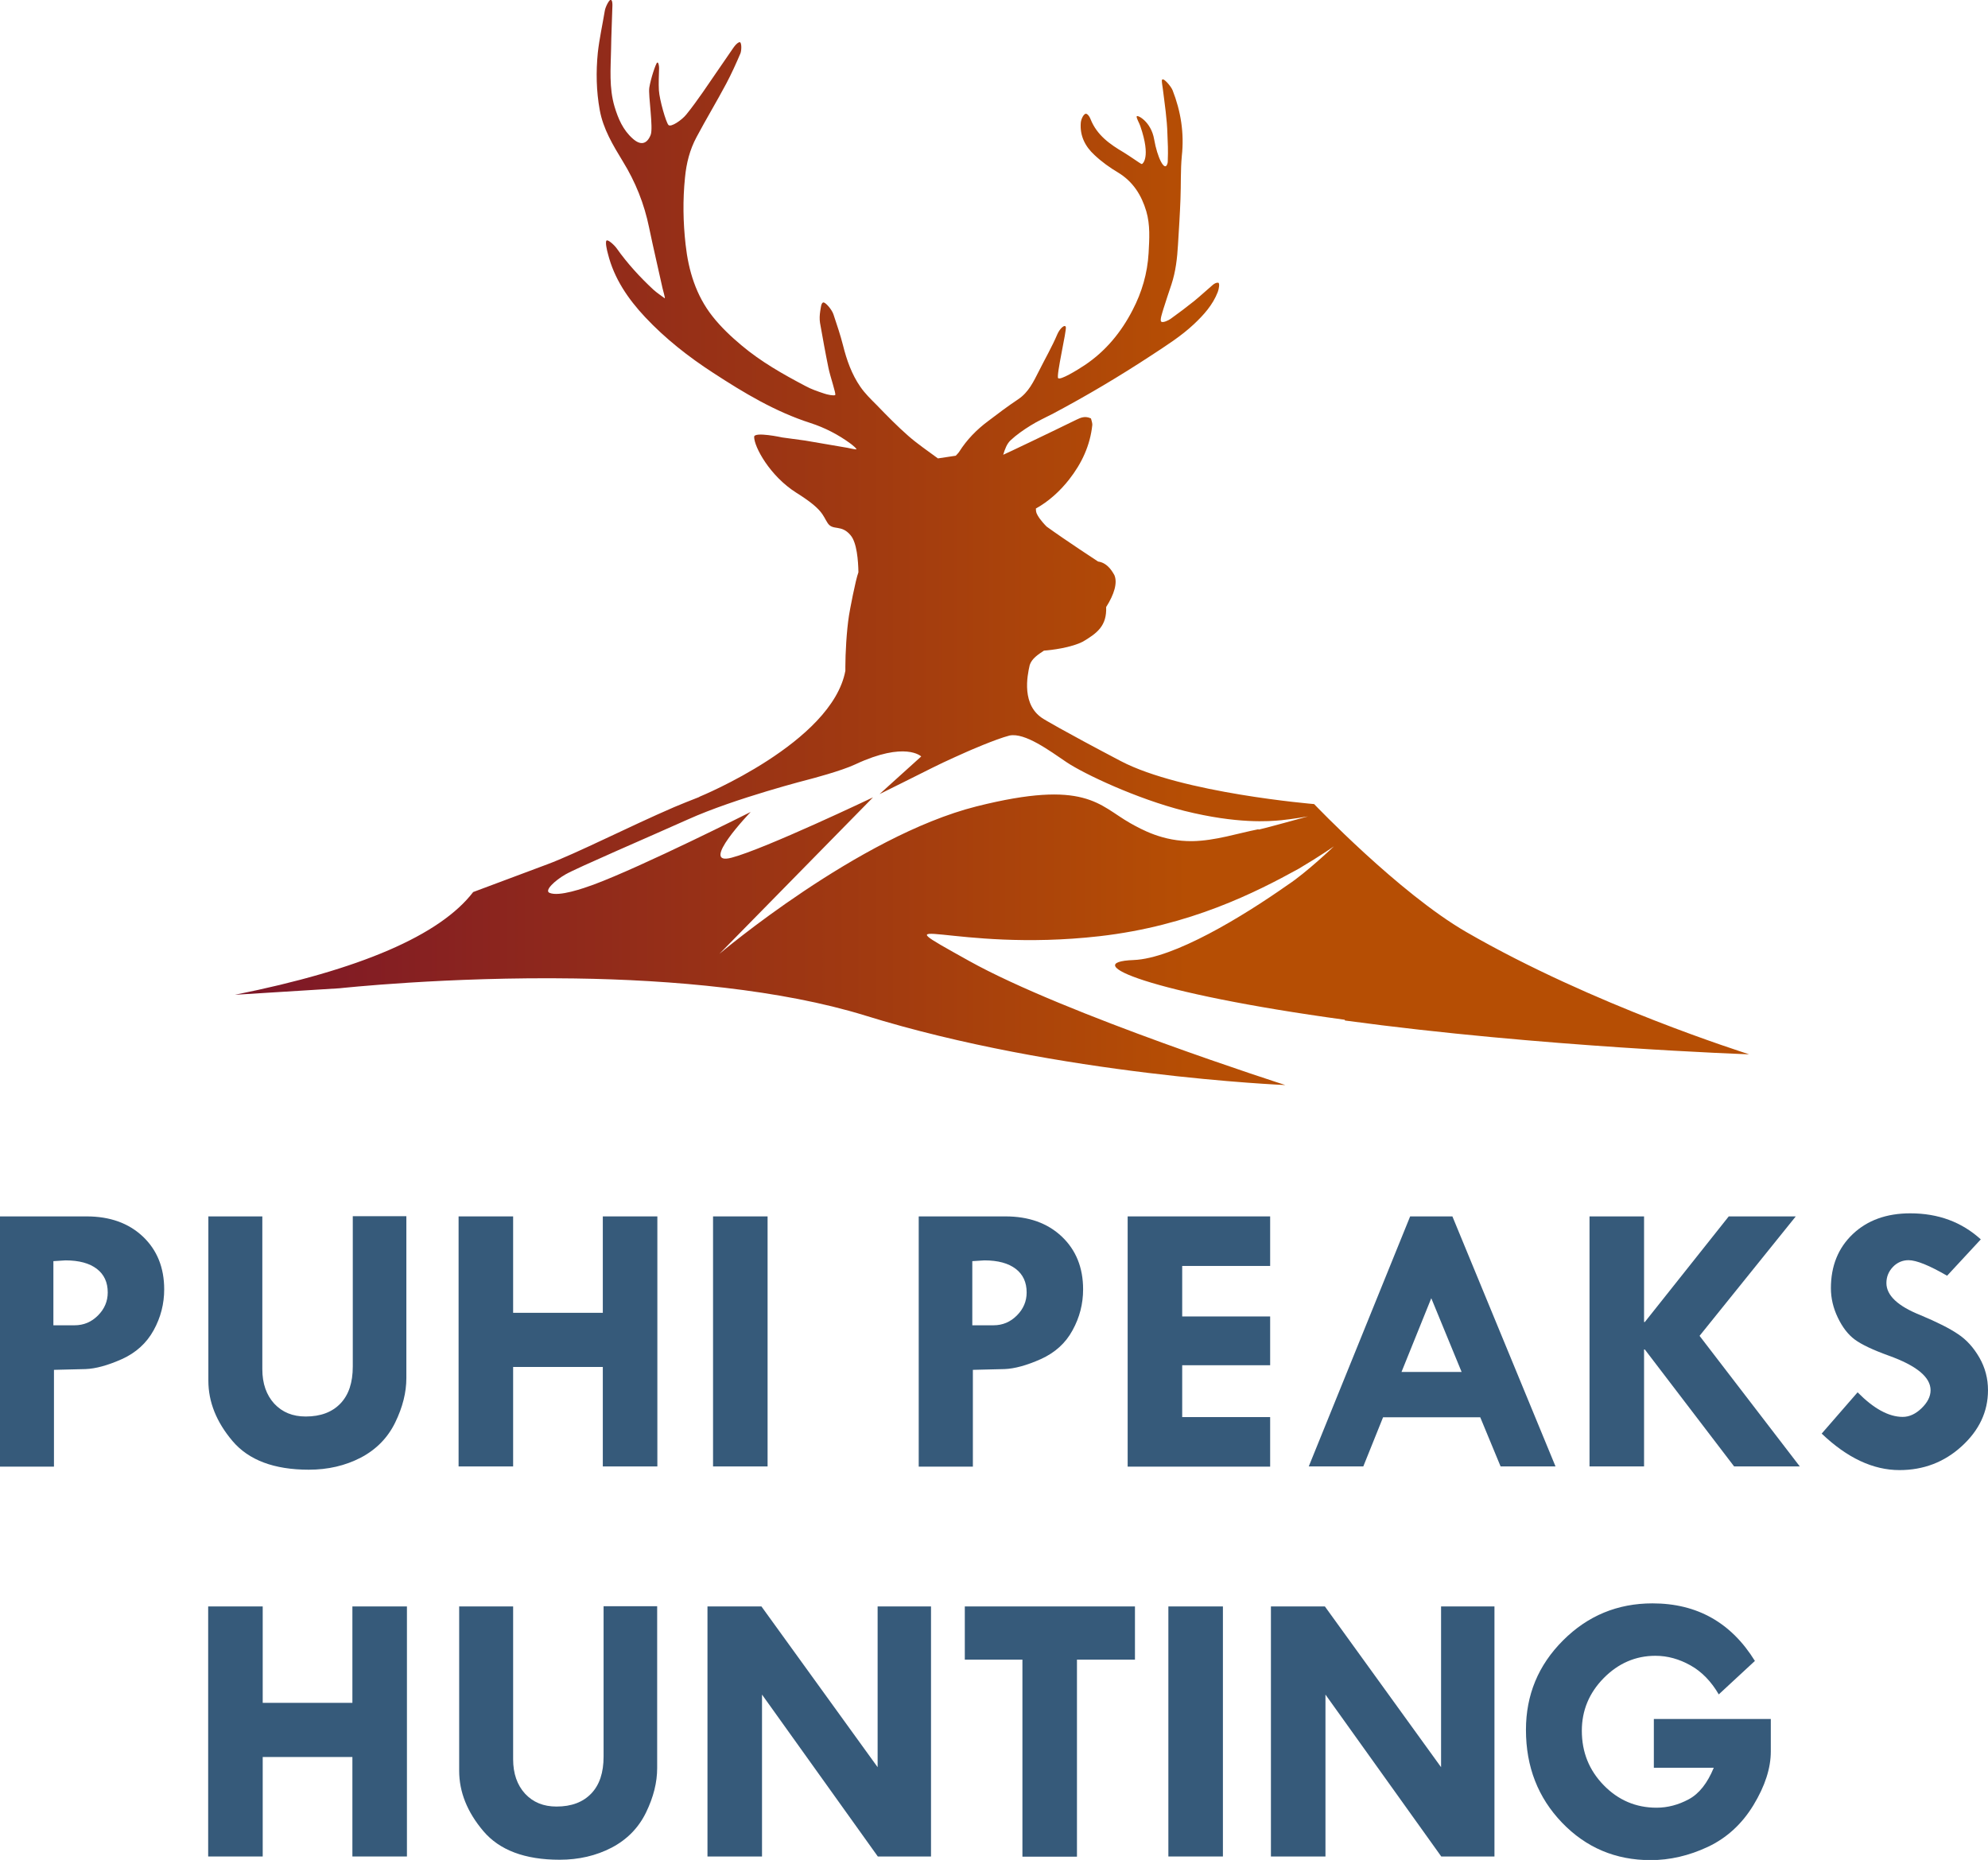
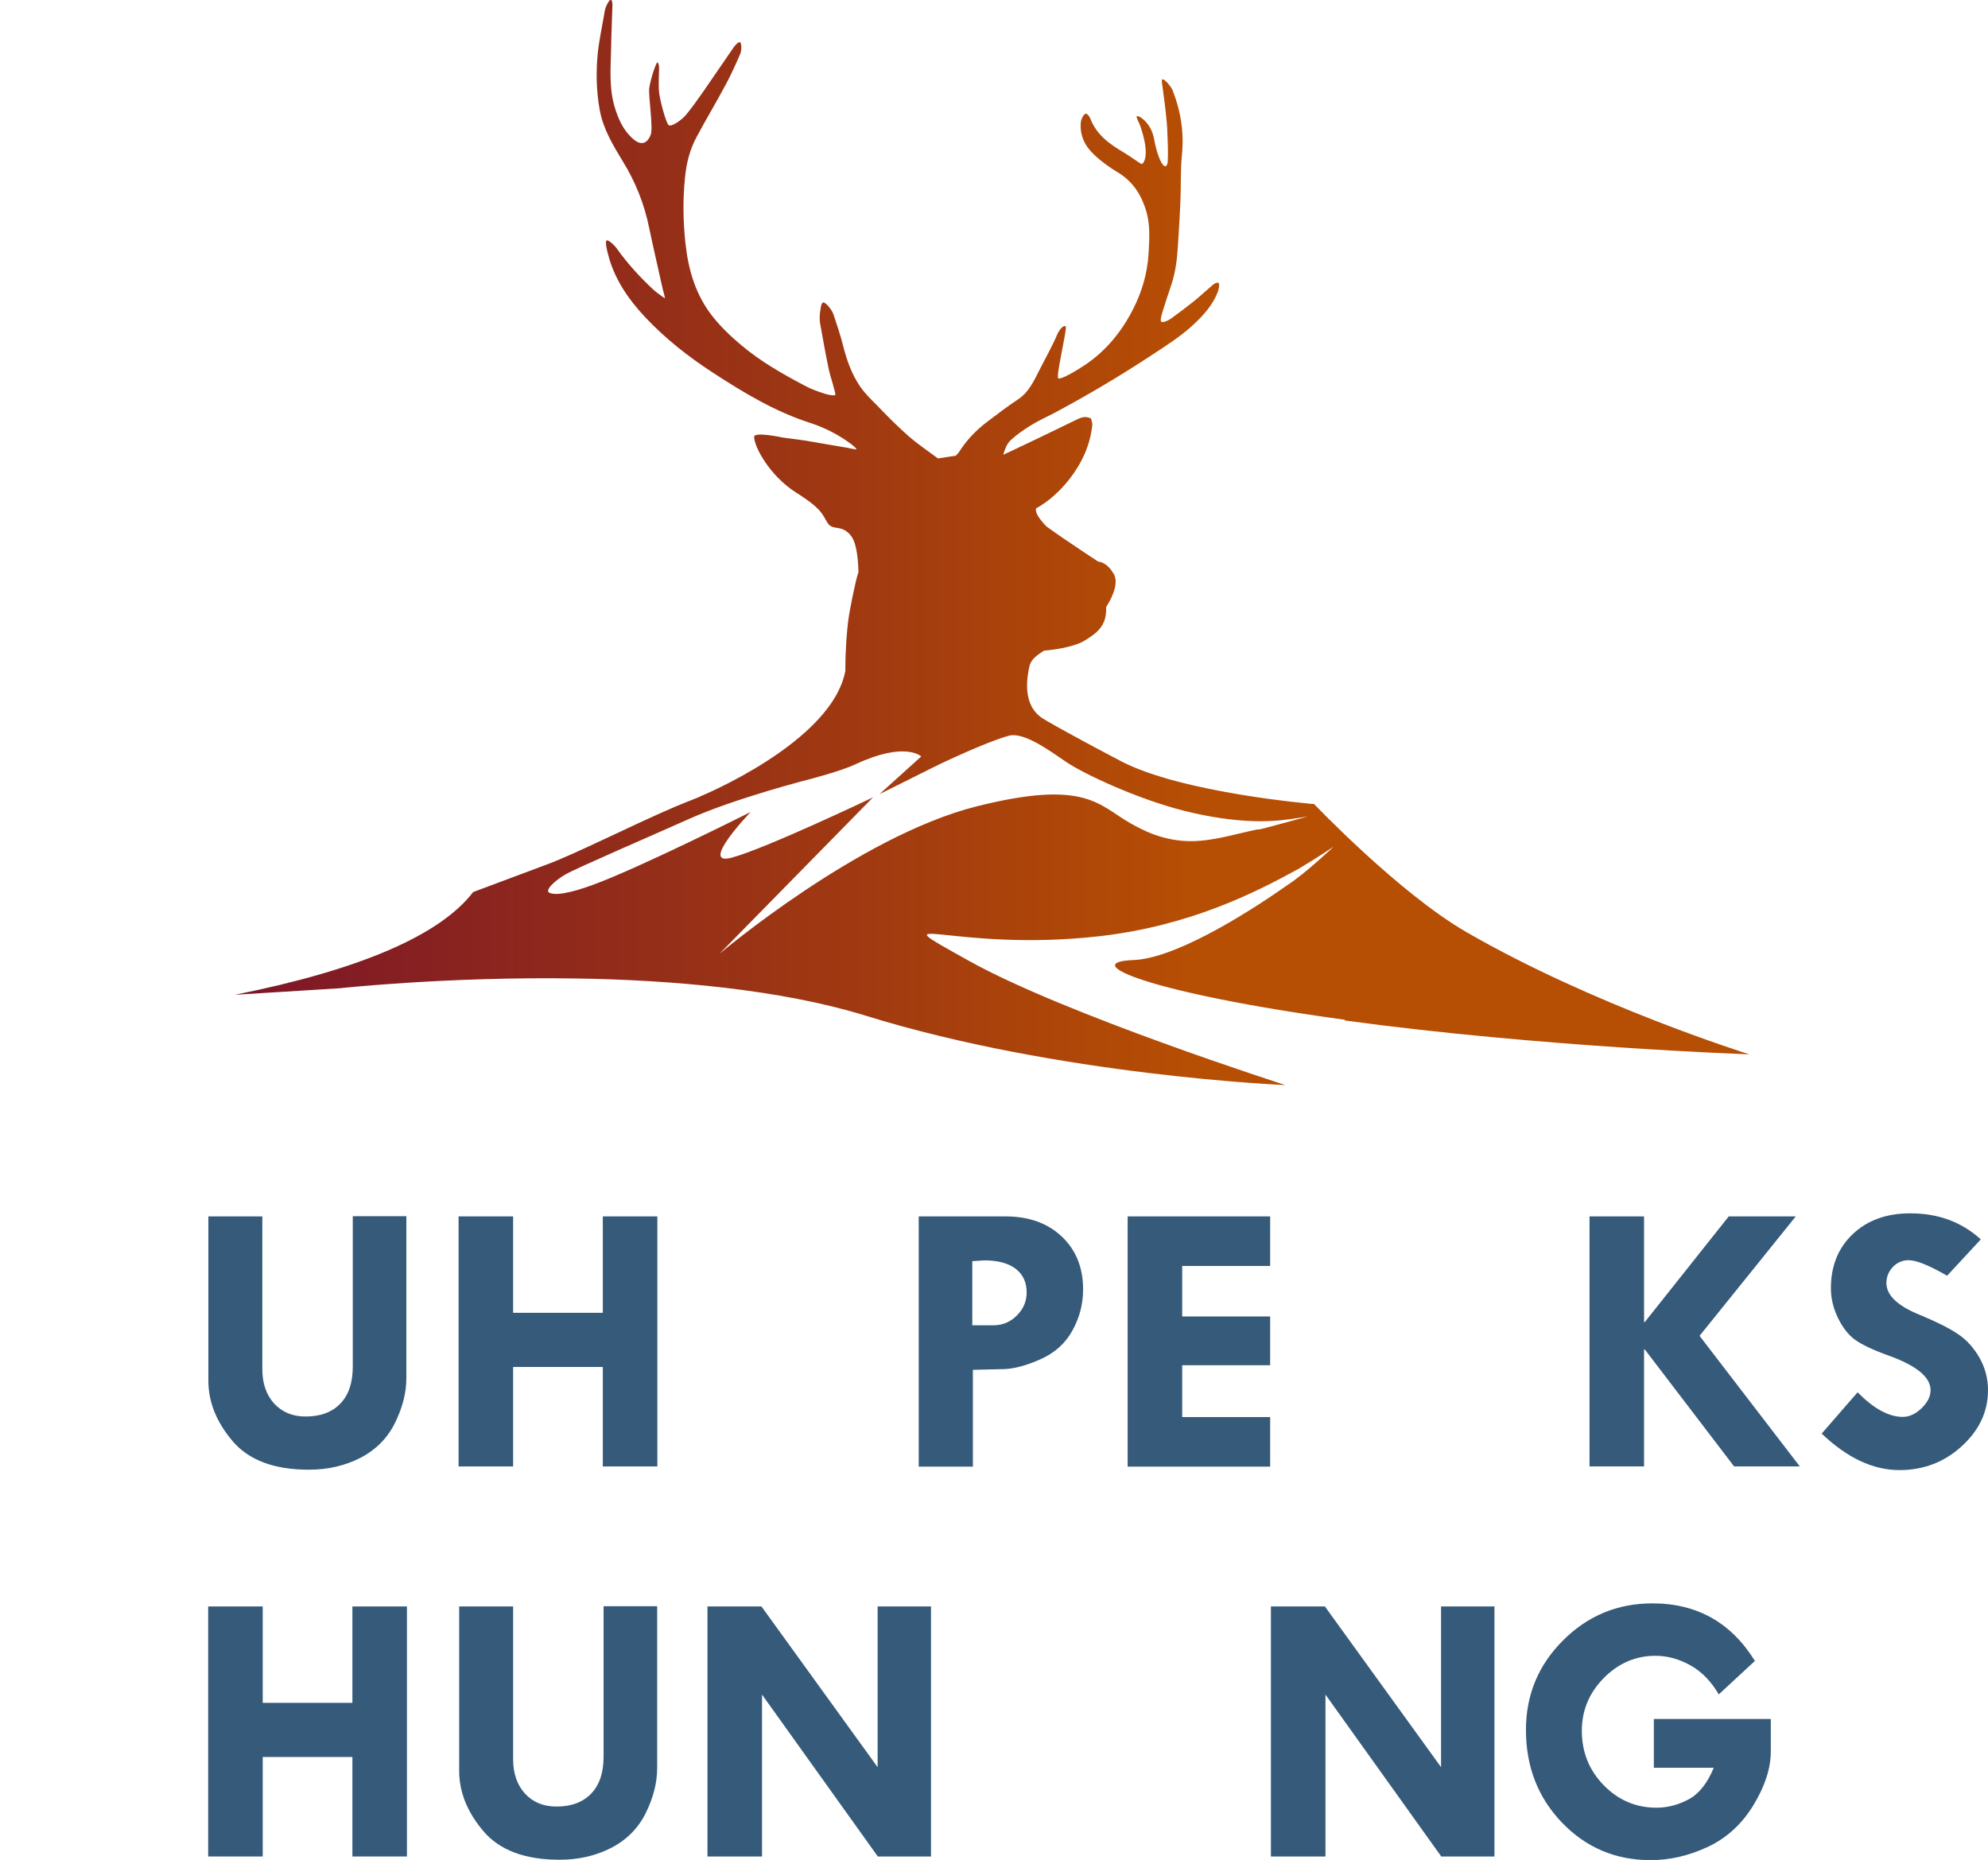
<svg xmlns="http://www.w3.org/2000/svg" viewBox="0 0 103.52 96.85" id="Layer_2">
  <defs>
    <style>.cls-1{fill:url(#linear-gradient);fill-rule:evenodd;}.cls-1,.cls-2{stroke-width:0px;}.cls-2{fill:#365a7a;}</style>
    <linearGradient gradientUnits="userSpaceOnUse" y2="28.27" x2="91.08" y1="28.27" x1="12.26" id="linear-gradient">
      <stop stop-color="#7c1628" offset="0" />
      <stop stop-color="#a33c0f" offset=".44" />
      <stop stop-color="#b64e04" offset=".63" />
    </linearGradient>
  </defs>
  <g id="Layer_1-2">
-     <path d="M0,63.34h4.51c1.21,0,2.19.35,2.93,1.05.74.7,1.11,1.62,1.11,2.75,0,.75-.18,1.46-.55,2.13s-.92,1.17-1.65,1.5c-.74.33-1.37.5-1.89.52l-1.65.04v5.04H0v-13.02ZM2.78,65.68v3.33h1.1c.48,0,.88-.17,1.22-.51.34-.34.51-.74.51-1.2,0-.53-.19-.94-.57-1.23-.38-.29-.92-.44-1.63-.44l-.63.04Z" class="cls-2" />
    <path d="M10.86,63.34h2.8v7.96c0,.74.21,1.34.62,1.79.42.45.96.67,1.64.67.78,0,1.38-.23,1.81-.68.43-.45.64-1.09.64-1.92v-7.83h2.79v8.43c0,.74-.19,1.51-.58,2.31-.39.8-.99,1.41-1.79,1.83-.81.42-1.71.63-2.71.63-1.81,0-3.13-.5-3.97-1.49-.84-.99-1.26-2.04-1.26-3.14v-8.57Z" class="cls-2" />
    <path d="M23.88,63.34h2.84v5.02h4.67v-5.02h2.84v13.02h-2.84v-5.18h-4.67v5.18h-2.84v-13.02Z" class="cls-2" />
-     <path d="M37.13,63.34h2.84v13.02h-2.84v-13.02Z" class="cls-2" />
    <path d="M47.85,63.34h4.51c1.21,0,2.19.35,2.93,1.05.74.7,1.11,1.62,1.11,2.75,0,.75-.18,1.46-.55,2.13-.36.67-.92,1.17-1.65,1.5-.74.33-1.37.5-1.89.52l-1.65.04v5.04h-2.82v-13.02ZM50.63,65.68v3.33h1.1c.48,0,.88-.17,1.22-.51.34-.34.51-.74.51-1.2,0-.53-.19-.94-.57-1.23-.38-.29-.92-.44-1.63-.44l-.63.04Z" class="cls-2" />
    <path d="M58.72,63.34h7.42v2.58h-4.58v2.63h4.58v2.54h-4.58v2.7h4.58v2.58h-7.42v-13.02Z" class="cls-2" />
-     <path d="M73.43,63.34h2.2l5.37,13.02h-2.86l-1.06-2.56h-5.06l-1.03,2.56h-2.84l5.28-13.02ZM74.53,67.6l-1.55,3.84h3.13l-1.58-3.84Z" class="cls-2" />
    <path d="M82.77,63.34h2.84v5.5h.04l4.37-5.5h3.49l-5.01,6.22,5.22,6.8h-3.42l-4.65-6.09h-.04v6.09h-2.84v-13.02Z" class="cls-2" />
    <path d="M103.16,64.52l-1.77,1.91c-.93-.54-1.6-.81-2.01-.81-.31,0-.59.12-.81.35s-.34.51-.34.84c0,.64.59,1.2,1.77,1.67.86.36,1.52.69,1.96.99.44.29.81.7,1.11,1.22.3.52.45,1.09.45,1.7,0,1.12-.46,2.09-1.37,2.92-.91.83-1.99,1.24-3.24,1.24-1.37,0-2.72-.63-4.05-1.9l1.87-2.15c.84.85,1.62,1.28,2.35,1.28.34,0,.67-.15.98-.45.31-.3.47-.61.47-.94,0-.68-.73-1.28-2.18-1.8-.83-.3-1.42-.58-1.77-.84-.35-.26-.64-.64-.88-1.14-.24-.5-.36-1.01-.36-1.53,0-1.16.38-2.1,1.14-2.82.76-.72,1.76-1.08,2.99-1.08,1.46,0,2.68.45,3.68,1.36Z" class="cls-2" />
    <path d="M10.84,83.65h2.84v5.02h4.67v-5.02h2.84v13.02h-2.84v-5.18h-4.67v5.18h-2.84v-13.02Z" class="cls-2" />
    <path d="M23.92,83.65h2.8v7.96c0,.74.21,1.34.62,1.79.42.45.96.67,1.64.67.78,0,1.38-.23,1.81-.68.43-.45.64-1.09.64-1.92v-7.83h2.79v8.43c0,.74-.19,1.51-.58,2.31-.39.8-.99,1.41-1.79,1.83-.81.42-1.71.63-2.71.63-1.81,0-3.13-.5-3.97-1.49-.84-.99-1.26-2.04-1.26-3.14v-8.57Z" class="cls-2" />
    <path d="M45.7,83.65h2.78v13.02h-2.77l-6.03-8.43v8.43h-2.84v-13.02h2.81l6.05,8.37v-8.37Z" class="cls-2" />
-     <path d="M50.23,83.65h8.87v2.77h-3.02v10.26h-2.84v-10.26h-3v-2.77Z" class="cls-2" />
-     <path d="M60.84,83.65h2.84v13.02h-2.84v-13.02Z" class="cls-2" />
    <path d="M75.04,83.65h2.78v13.02h-2.77l-6.03-8.43v8.43h-2.84v-13.02h2.81l6.05,8.37v-8.37Z" class="cls-2" />
    <path d="M91.39,86.48l-1.89,1.75c-.39-.67-.88-1.18-1.47-1.51s-1.19-.5-1.83-.5c-1.03,0-1.93.39-2.69,1.16-.76.77-1.14,1.69-1.14,2.74,0,1.12.38,2.06,1.14,2.84.76.78,1.68,1.17,2.75,1.17.58,0,1.14-.15,1.68-.44.54-.29.97-.84,1.3-1.64h-3.12v-2.54h6.09v1.69c0,.87-.3,1.8-.9,2.79-.6.99-1.4,1.72-2.38,2.18-.98.46-1.98.69-2.98.69-1.82,0-3.36-.65-4.61-1.95s-1.88-2.91-1.88-4.83c0-1.82.64-3.37,1.93-4.66,1.29-1.29,2.84-1.93,4.66-1.93,2.32,0,4.1,1,5.34,3.01Z" class="cls-2" />
    <path d="M70.04,53.14c10.23,1.39,21.04,1.76,21.04,1.76-.22-.08-8.1-2.54-14.73-6.37-3.51-2.03-7.92-6.66-7.92-6.66,0,0-6.89-.57-10.07-2.24-3.14-1.65-4-2.18-4-2.18-1.19-.7-.87-2.26-.74-2.82.11-.34.44-.55.74-.75,0,0,1.07-.07,1.83-.38.06-.02.15-.07.2-.09.74-.44,1.25-.82,1.21-1.8.42-.66.6-1.26.43-1.66-.16-.29-.41-.65-.85-.71,0,0-1.67-1.09-2.68-1.82-.15-.15-.29-.32-.37-.43-.14-.21-.19-.3-.19-.51.67-.37,1.26-.91,1.73-1.51.66-.84,1.1-1.78,1.21-2.85,0-.12-.05-.24-.07-.33-.31-.15-.54-.04-.77.07-1.18.58-3.71,1.79-3.8,1.82.09-.3.19-.57.38-.75.31-.29.67-.54,1.04-.77.38-.24.79-.42,1.19-.63,1.75-.93,3.45-1.94,5.11-3.03.76-.5,1.54-.99,2.21-1.62.51-.48.98-1,1.24-1.67.06-.15.12-.48.02-.49s-.19.05-.26.1c-.33.28-.65.58-.98.85-.4.32-.81.63-1.23.93-.11.08-.4.22-.49.15s.06-.48.11-.66c.13-.43.28-.85.42-1.28.22-.67.3-1.36.34-2.06.05-.8.1-1.59.13-2.39.03-.74,0-1.5.07-2.24.13-1.19-.05-2.32-.48-3.42-.08-.21-.55-.76-.56-.5,0,.11.03.28.05.42.1.81.22,1.58.24,2.36.02.44.04.89.02,1.34,0,.07,0,.14-.02.2-.14.47-.53-.33-.69-1.26-.16-.94-.89-1.3-.91-1.2s.14.35.19.51c.57,1.66.1,1.96.1,1.96,0,0-.03.02-.06,0-.02,0-.59-.4-.9-.59-.73-.43-1.4-.9-1.73-1.73-.03-.07-.09-.22-.21-.28s-.28.24-.3.45c-.06.69.23,1.25.71,1.69.37.35.8.66,1.24.92.77.47,1.21,1.17,1.46,2.01.21.72.16,1.44.12,2.18-.06,1.05-.35,2.04-.83,2.96-.59,1.15-1.4,2.14-2.49,2.87-.42.28-1.28.8-1.39.68s.45-2.49.4-2.66-.32.09-.44.37c-.28.66-.64,1.28-.96,1.92-.28.55-.54,1.11-1.08,1.47-.54.36-1.06.75-1.57,1.14-.59.44-1.1.96-1.5,1.59-.05.08-.13.15-.18.21-.31.05-.61.09-.93.14-.51-.38-1.05-.74-1.54-1.17-.57-.5-1.11-1.05-1.64-1.6-.31-.31-.62-.61-.86-.96-.45-.65-.71-1.39-.9-2.15-.14-.55-.32-1.08-.5-1.62-.08-.25-.43-.66-.54-.62s-.12.31-.15.46c-.03.2-.04.4-.01.6.14.79.28,1.57.44,2.35.09.45.41,1.36.35,1.41s-.42-.02-.58-.08c-.33-.11-.66-.22-.97-.39-1.16-.61-2.31-1.26-3.32-2.11-.55-.46-1.08-.96-1.52-1.52-.86-1.09-1.25-2.38-1.4-3.74-.13-1.16-.15-2.32-.03-3.49.07-.74.25-1.45.6-2.1.5-.94,1.05-1.85,1.55-2.79.27-.51.51-1.04.74-1.58.06-.16.07-.63-.07-.57s-.23.19-.31.3c-.53.76-1.05,1.54-1.58,2.3-.28.4-.56.79-.86,1.16-.23.29-.8.68-.93.55s-.47-1.32-.5-1.81c-.02-.33,0-.83.01-1.16,0-.09-.03-.32-.1-.28s-.34.85-.41,1.31c-.06.39.22,2.1.07,2.46-.2.49-.53.55-.93.19-.51-.45-.76-1.04-.95-1.67-.29-.98-.2-1.98-.18-2.98.01-.76.05-1.53.07-2.29,0-.08,0-.26-.08-.29s-.29.37-.32.59c-.12.72-.28,1.44-.36,2.16-.1,1-.08,2,.1,2.99.18.99.69,1.83,1.2,2.67.66,1.07,1.12,2.22,1.37,3.45.22,1.06.47,2.11.7,3.16.03.14.16.56.11.52s-.43-.3-.58-.44c-.71-.66-1.36-1.37-1.92-2.16-.12-.17-.46-.48-.53-.4s.02.49.08.7c.32,1.28,1.05,2.34,1.93,3.28,1.05,1.12,2.26,2.07,3.54,2.9,1.61,1.05,3.24,2.03,5.08,2.62.74.24,1.44.6,2.08,1.07.07.05.38.3.29.3s-.44-.08-.44-.08l-2.22-.38-1.18-.16s-1.47-.32-1.47-.03c0,.52.82,2.04,2.2,2.91,1.39.87,1.36,1.17,1.63,1.58.27.41.71.05,1.19.63.33.38.4,1.33.41,1.93-.15.39-.46,2.03-.49,2.24-.13.82-.19,2.02-.19,2.66,0,.07,0,.15,0,.23-.7,3.74-7.58,6.55-7.58,6.55l-.05.03c-.48.19-.92.36-1.29.52-2.32,1-5.1,2.42-6.61,2.98l-3.85,1.44c-1.73,2.25-5.87,4.04-12.41,5.35l5.46-.34s5.58-.61,12.24-.51c5.06.07,10.75.58,15.12,1.93,10.11,3.14,21.88,3.62,21.88,3.62,0,0-11.48-3.68-16.48-6.47-5-2.79-.86-.41,6.8-1.28,4.74-.54,8.17-2.3,10.37-3.51,1.15-.68,1.84-1.17,1.84-1.17,0,0-1.43,1.37-2.41,2.01-2.36,1.66-5.93,3.83-8.02,3.91-2.91.11.76,1.71,10.99,3.11ZM65.53,43.18c-1.07.21-2.25.6-3.44.62-1.54.02-2.65-.61-3.24-.94-1.64-.93-2.31-2.3-8-.87-6.15,1.55-13.39,7.68-13.39,7.68l8-8.15s-5.62,2.68-7.36,3.14c-1.75.47.99-2.38.99-2.38,0,0-5.62,2.83-8.17,3.78-.52.19-1.82.65-2.31.43-.27-.12.28-.64.84-.96.59-.34,4.34-1.95,6.37-2.86,2.46-1.11,6.36-2.1,6.36-2.1,0,0,1.62-.42,2.36-.77,2.61-1.22,3.43-.41,3.43-.41-.45.41-2.17,1.96-2.17,1.96,0,0,2.16-1.07,2.77-1.38s1.79-.83,1.79-.83c0,0,1.47-.65,2.21-.84.8-.16,2.07.78,2.97,1.39.91.61,3.64,1.9,6.12,2.53,2.77.69,4.44.55,5.06.49s1.39-.2,1.39-.2c0,0-2.19.61-2.57.69Z" class="cls-1" />
  </g>
</svg>